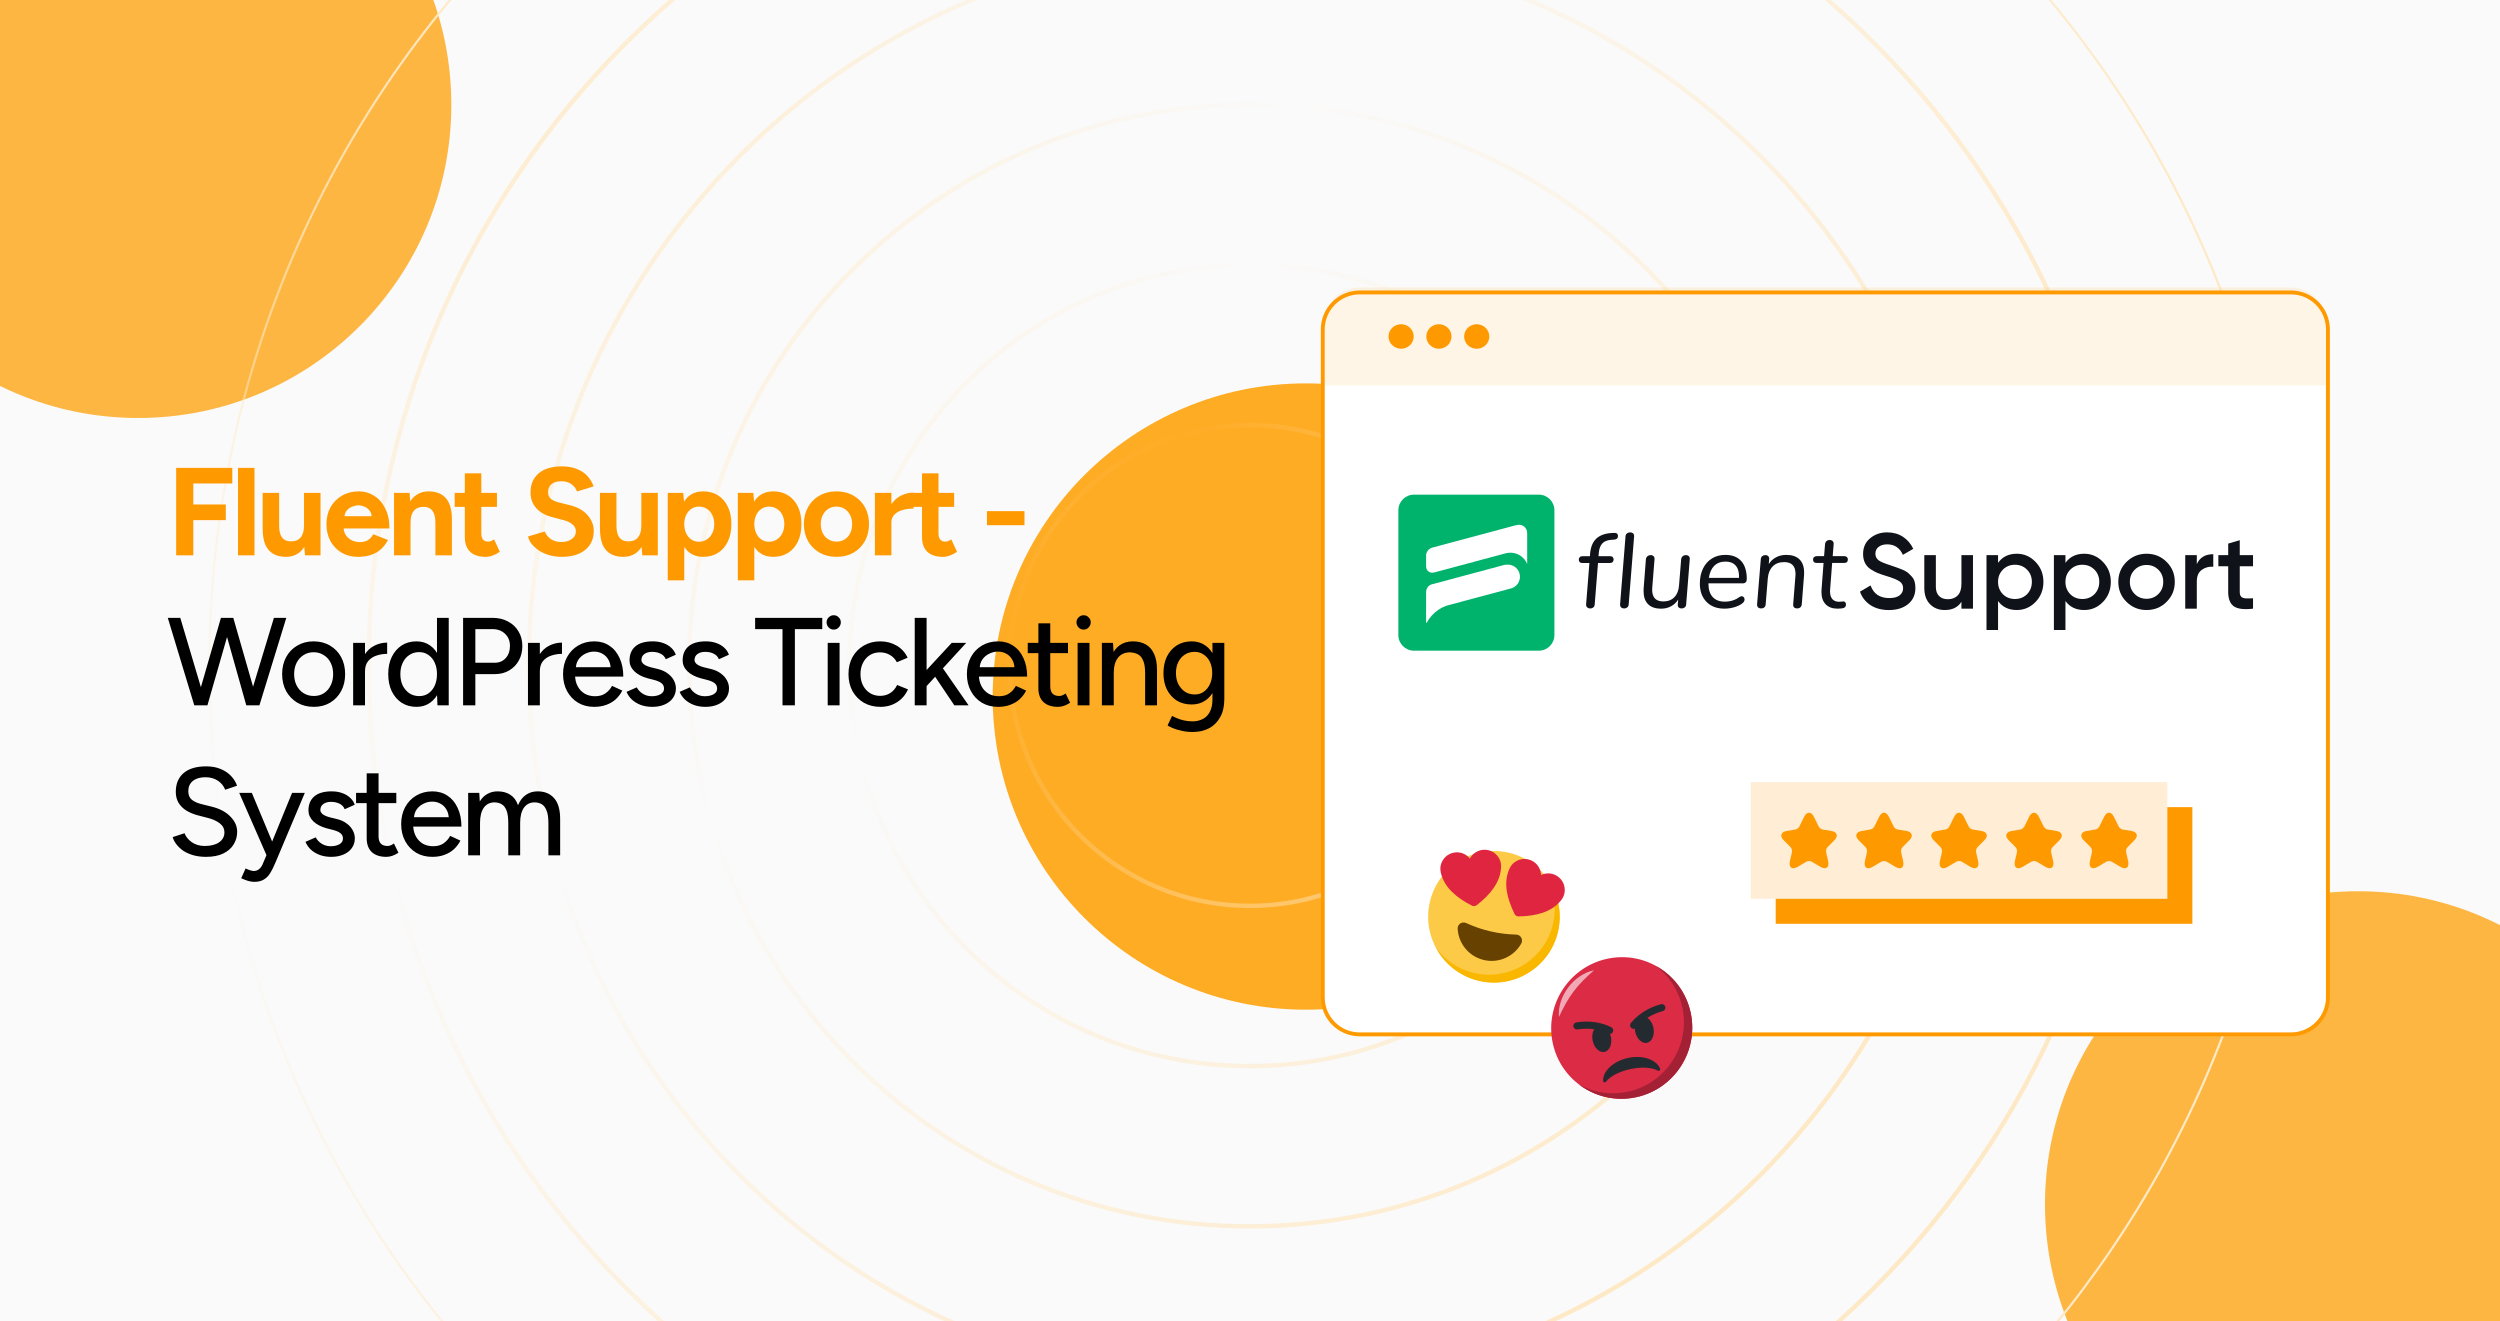
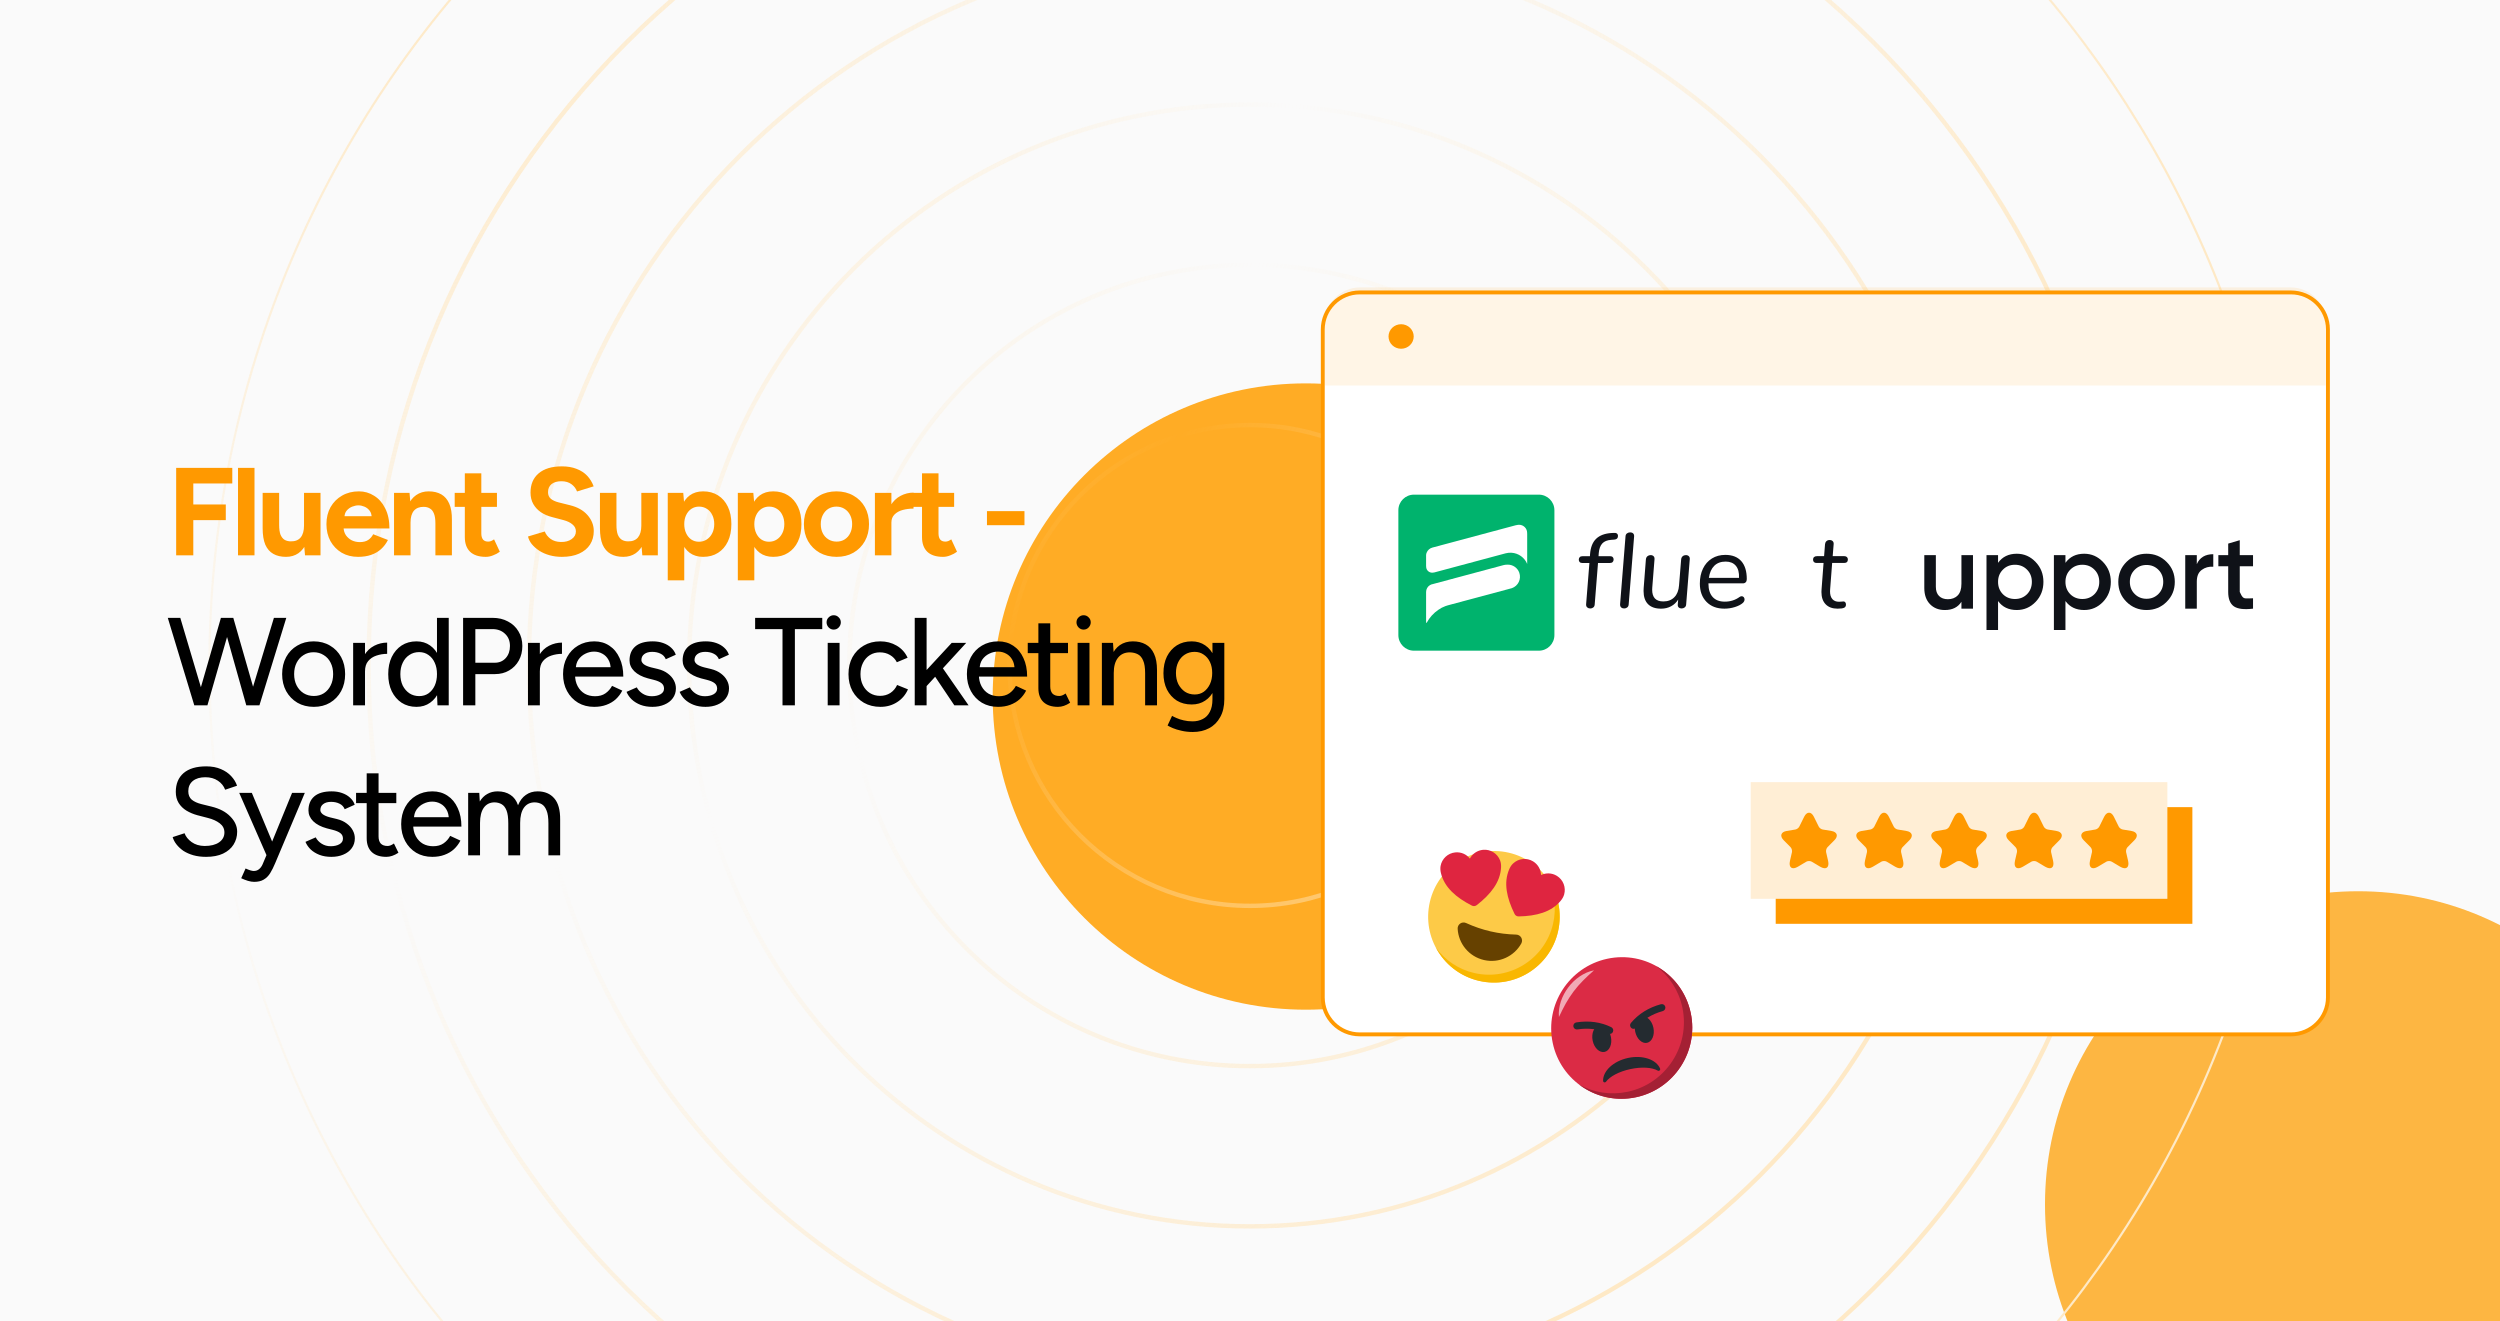
<svg xmlns="http://www.w3.org/2000/svg" width="350" height="185" viewBox="0 0 350 185" fill="none">
  <g clip-path="url(#clip0_2434_190)">
    <rect width="350" height="185" fill="#FAFAFA" />
    <g filter="url(#filter0_f_2434_190)">
-       <circle cx="19.343" cy="14.675" r="43.843" fill="#FDB642" />
-     </g>
+       </g>
    <g filter="url(#filter1_f_2434_190)">
      <circle cx="182.819" cy="97.515" r="43.843" fill="#FFAC25" />
    </g>
    <g filter="url(#filter2_f_2434_190)">
      <circle cx="330.142" cy="168.617" r="43.843" fill="#FDB642" />
    </g>
    <path d="M175 -52.514C255.456 -52.514 320.679 12.709 320.679 93.165C320.679 173.621 255.456 238.845 175 238.845C94.543 238.845 29.321 173.621 29.321 93.165C29.321 12.709 94.544 -52.514 175 -52.514ZM298.243 93.165C298.243 161.23 243.065 216.408 175 216.408C106.935 216.408 51.757 161.23 51.757 93.165C51.757 25.1 106.935 -30.078 175 -30.078C243.065 -30.078 298.243 25.1 298.243 93.165ZM275.807 93.165C275.807 148.839 230.674 193.973 175 193.973C119.326 193.972 74.193 148.839 74.193 93.165C74.193 37.491 119.326 -7.641 175 -7.642C230.674 -7.642 275.807 37.491 275.807 93.165ZM253.372 93.165C253.372 136.448 218.283 171.537 175 171.537C131.717 171.537 96.629 136.448 96.629 93.165C96.629 49.882 131.717 14.794 175 14.794C218.283 14.794 253.372 49.882 253.372 93.165ZM230.935 93.165C230.935 124.057 205.892 149.101 175 149.101C144.108 149.1 119.064 124.057 119.064 93.165C119.064 62.273 144.108 37.23 175 37.23C205.892 37.23 230.935 62.273 230.935 93.165ZM208.5 93.165C208.5 111.666 193.501 126.665 175 126.665C156.499 126.665 141.501 111.666 141.501 93.165C141.501 74.664 156.499 59.666 175 59.666C193.501 59.666 208.499 74.664 208.5 93.165ZM208.808 93.165C208.808 74.493 193.671 59.357 175 59.357C156.328 59.358 141.192 74.493 141.192 93.165C141.192 111.837 156.328 126.973 175 126.974C193.671 126.974 208.808 111.837 208.808 93.165ZM231.244 93.165C231.244 62.102 206.062 36.921 175 36.921C143.937 36.921 118.756 62.102 118.755 93.165C118.755 124.228 143.937 149.409 175 149.409C206.062 149.409 231.244 124.228 231.244 93.165ZM253.68 93.165C253.68 49.711 218.453 14.485 175 14.485C131.546 14.486 96.32 49.712 96.32 93.165C96.32 136.619 131.546 171.846 175 171.846C218.453 171.846 253.68 136.619 253.68 93.165ZM276.116 93.165C276.116 37.32 230.844 -7.95 175 -7.95C119.155 -7.95 73.885 37.321 73.884 93.165C73.884 149.01 119.155 194.281 175 194.281C230.844 194.281 276.116 149.01 276.116 93.165ZM298.551 93.165C298.551 24.929 243.235 -30.387 175 -30.387C106.764 -30.387 51.448 24.93 51.448 93.165C51.448 161.401 106.764 216.717 175 216.717C243.235 216.717 298.551 161.401 298.551 93.165Z" stroke="url(#paint0_radial_2434_190)" stroke-width="0.309" />
    <path d="M24.663 77.75V65.5H32.521V67.688H27.061V70.627H31.611V72.815H27.061V77.75H24.663ZM33.321 77.75V65.5H35.631V77.75H33.321ZM42.703 77.75L42.562 76.14V69H44.873V77.75H42.703ZM36.77 73.48V69H39.08V73.48H36.77ZM39.08 73.48C39.08 74.063 39.144 74.524 39.273 74.862C39.413 75.189 39.605 75.428 39.85 75.58C40.107 75.72 40.392 75.79 40.708 75.79C41.314 75.802 41.775 75.621 42.09 75.248C42.405 74.862 42.562 74.308 42.562 73.585H43.35C43.35 74.518 43.21 75.312 42.93 75.965C42.65 76.607 42.265 77.103 41.775 77.453C41.285 77.791 40.708 77.96 40.042 77.96C39.343 77.96 38.748 77.82 38.258 77.54C37.767 77.26 37.394 76.828 37.138 76.245C36.892 75.65 36.77 74.886 36.77 73.953V73.48H39.08ZM50.129 77.96C49.265 77.96 48.501 77.767 47.836 77.382C47.171 76.986 46.646 76.443 46.261 75.755C45.888 75.067 45.701 74.273 45.701 73.375C45.701 72.477 45.894 71.683 46.279 70.995C46.675 70.307 47.212 69.77 47.889 69.385C48.577 68.988 49.365 68.79 50.251 68.79C51.021 68.79 51.727 68.994 52.369 69.403C53.022 69.799 53.541 70.388 53.926 71.17C54.323 71.94 54.521 72.879 54.521 73.987H47.889L48.099 73.778C48.099 74.209 48.204 74.588 48.414 74.915C48.635 75.23 48.915 75.475 49.254 75.65C49.604 75.813 49.977 75.895 50.374 75.895C50.852 75.895 51.243 75.796 51.546 75.597C51.85 75.388 52.083 75.119 52.246 74.793L54.311 75.597C54.066 76.088 53.745 76.513 53.349 76.875C52.964 77.225 52.503 77.493 51.966 77.68C51.43 77.867 50.817 77.96 50.129 77.96ZM48.221 72.483L48.011 72.272H52.229L52.036 72.483C52.036 72.062 51.937 71.73 51.739 71.485C51.54 71.228 51.295 71.042 51.004 70.925C50.724 70.808 50.45 70.75 50.181 70.75C49.913 70.75 49.627 70.808 49.324 70.925C49.02 71.042 48.758 71.228 48.536 71.485C48.326 71.73 48.221 72.062 48.221 72.483ZM55.164 77.75V69H57.334L57.474 70.61V77.75H55.164ZM60.956 77.75V73.27H63.266V77.75H60.956ZM60.956 73.27C60.956 72.675 60.886 72.214 60.746 71.888C60.618 71.561 60.431 71.328 60.186 71.188C59.941 71.036 59.655 70.96 59.329 70.96C58.734 70.948 58.273 71.129 57.946 71.502C57.631 71.876 57.474 72.43 57.474 73.165H56.704C56.704 72.232 56.838 71.444 57.106 70.802C57.386 70.149 57.771 69.653 58.261 69.315C58.763 68.965 59.346 68.79 60.011 68.79C60.7 68.79 61.289 68.93 61.779 69.21C62.269 69.49 62.642 69.927 62.899 70.522C63.155 71.106 63.278 71.864 63.266 72.797V73.27H60.956ZM68.015 77.96C67.047 77.96 66.312 77.721 65.81 77.243C65.32 76.764 65.075 76.082 65.075 75.195V66.27H67.385V74.688C67.385 75.061 67.467 75.347 67.63 75.545C67.793 75.732 68.032 75.825 68.347 75.825C68.464 75.825 68.593 75.802 68.733 75.755C68.873 75.697 69.018 75.615 69.17 75.51L69.975 77.243C69.695 77.453 69.38 77.622 69.03 77.75C68.692 77.89 68.353 77.96 68.015 77.96ZM63.657 70.96V69H69.573V70.96H63.657ZM78.666 77.96C78.048 77.96 77.47 77.884 76.933 77.733C76.397 77.581 75.918 77.371 75.498 77.103C75.078 76.823 74.728 76.513 74.448 76.175C74.18 75.837 74.005 75.481 73.923 75.108L76.268 74.407C76.42 74.804 76.688 75.148 77.073 75.44C77.458 75.72 77.943 75.866 78.526 75.877C79.144 75.889 79.646 75.755 80.031 75.475C80.428 75.195 80.626 74.833 80.626 74.39C80.626 74.005 80.468 73.684 80.153 73.427C79.85 73.159 79.43 72.955 78.893 72.815L77.301 72.395C76.706 72.243 76.181 72.016 75.726 71.713C75.271 71.397 74.915 71.013 74.658 70.558C74.402 70.103 74.273 69.572 74.273 68.965C74.273 67.81 74.653 66.912 75.411 66.27C76.181 65.617 77.266 65.29 78.666 65.29C79.448 65.29 80.13 65.407 80.713 65.64C81.308 65.862 81.804 66.183 82.201 66.603C82.598 67.022 82.901 67.518 83.111 68.09L80.783 68.808C80.643 68.411 80.387 68.073 80.013 67.793C79.64 67.513 79.168 67.373 78.596 67.373C78.013 67.373 77.552 67.507 77.213 67.775C76.887 68.043 76.723 68.422 76.723 68.912C76.723 69.297 76.852 69.601 77.108 69.823C77.377 70.044 77.738 70.213 78.193 70.33L79.803 70.733C80.853 70.989 81.67 71.45 82.253 72.115C82.837 72.78 83.128 73.521 83.128 74.338C83.128 75.061 82.953 75.697 82.603 76.245C82.253 76.782 81.746 77.202 81.081 77.505C80.416 77.808 79.611 77.96 78.666 77.96ZM89.926 77.75L89.786 76.14V69H92.096V77.75H89.926ZM83.993 73.48V69H86.303V73.48H83.993ZM86.303 73.48C86.303 74.063 86.368 74.524 86.496 74.862C86.636 75.189 86.828 75.428 87.073 75.58C87.33 75.72 87.616 75.79 87.931 75.79C88.537 75.802 88.998 75.621 89.313 75.248C89.628 74.862 89.786 74.308 89.786 73.585H90.573C90.573 74.518 90.433 75.312 90.153 75.965C89.873 76.607 89.488 77.103 88.998 77.453C88.508 77.791 87.931 77.96 87.266 77.96C86.566 77.96 85.971 77.82 85.481 77.54C84.991 77.26 84.618 76.828 84.361 76.245C84.116 75.65 83.993 74.886 83.993 73.953V73.48H86.303ZM93.485 81.25V69H95.655L95.795 70.61V81.25H93.485ZM98.437 77.96C97.702 77.96 97.078 77.773 96.565 77.4C96.063 77.027 95.678 76.496 95.41 75.808C95.141 75.119 95.007 74.308 95.007 73.375C95.007 72.43 95.141 71.619 95.41 70.942C95.678 70.254 96.063 69.723 96.565 69.35C97.078 68.977 97.702 68.79 98.437 68.79C99.242 68.79 99.936 68.977 100.52 69.35C101.115 69.723 101.575 70.254 101.902 70.942C102.229 71.619 102.392 72.43 102.392 73.375C102.392 74.308 102.229 75.119 101.902 75.808C101.575 76.496 101.115 77.027 100.52 77.4C99.936 77.773 99.242 77.96 98.437 77.96ZM97.842 75.843C98.262 75.843 98.63 75.737 98.945 75.528C99.271 75.317 99.528 75.026 99.715 74.653C99.901 74.279 99.995 73.853 99.995 73.375C99.995 72.897 99.901 72.471 99.715 72.097C99.54 71.724 99.289 71.438 98.962 71.24C98.647 71.03 98.28 70.925 97.86 70.925C97.463 70.925 97.107 71.03 96.792 71.24C96.477 71.45 96.232 71.742 96.057 72.115C95.882 72.477 95.795 72.897 95.795 73.375C95.795 73.853 95.882 74.279 96.057 74.653C96.232 75.026 96.471 75.317 96.775 75.528C97.09 75.737 97.445 75.843 97.842 75.843ZM103.295 81.25V69H105.465L105.605 70.61V81.25H103.295ZM108.247 77.96C107.512 77.96 106.888 77.773 106.375 77.4C105.873 77.027 105.488 76.496 105.22 75.808C104.952 75.119 104.817 74.308 104.817 73.375C104.817 72.43 104.952 71.619 105.22 70.942C105.488 70.254 105.873 69.723 106.375 69.35C106.888 68.977 107.512 68.79 108.247 68.79C109.052 68.79 109.747 68.977 110.33 69.35C110.925 69.723 111.386 70.254 111.712 70.942C112.039 71.619 112.202 72.43 112.202 73.375C112.202 74.308 112.039 75.119 111.712 75.808C111.386 76.496 110.925 77.027 110.33 77.4C109.747 77.773 109.052 77.96 108.247 77.96ZM107.652 75.843C108.072 75.843 108.44 75.737 108.755 75.528C109.082 75.317 109.338 75.026 109.525 74.653C109.712 74.279 109.805 73.853 109.805 73.375C109.805 72.897 109.712 72.471 109.525 72.097C109.35 71.724 109.099 71.438 108.772 71.24C108.457 71.03 108.09 70.925 107.67 70.925C107.273 70.925 106.917 71.03 106.602 71.24C106.287 71.45 106.042 71.742 105.867 72.115C105.692 72.477 105.605 72.897 105.605 73.375C105.605 73.853 105.692 74.279 105.867 74.653C106.042 75.026 106.282 75.317 106.585 75.528C106.9 75.737 107.256 75.843 107.652 75.843ZM117.13 77.96C116.243 77.96 115.45 77.767 114.75 77.382C114.062 76.986 113.519 76.443 113.123 75.755C112.738 75.067 112.545 74.273 112.545 73.375C112.545 72.477 112.738 71.683 113.123 70.995C113.508 70.307 114.044 69.77 114.733 69.385C115.421 68.988 116.208 68.79 117.095 68.79C117.993 68.79 118.787 68.988 119.475 69.385C120.163 69.77 120.7 70.307 121.085 70.995C121.47 71.683 121.663 72.477 121.663 73.375C121.663 74.273 121.47 75.067 121.085 75.755C120.7 76.443 120.163 76.986 119.475 77.382C118.798 77.767 118.017 77.96 117.13 77.96ZM117.13 75.825C117.562 75.825 117.941 75.72 118.268 75.51C118.594 75.3 118.845 75.014 119.02 74.653C119.207 74.279 119.3 73.853 119.3 73.375C119.3 72.897 119.207 72.477 119.02 72.115C118.833 71.742 118.571 71.45 118.233 71.24C117.906 71.03 117.527 70.925 117.095 70.925C116.675 70.925 116.296 71.03 115.958 71.24C115.631 71.45 115.374 71.742 115.188 72.115C115.001 72.477 114.908 72.897 114.908 73.375C114.908 73.853 115.001 74.279 115.188 74.653C115.374 75.014 115.637 75.3 115.975 75.51C116.313 75.72 116.698 75.825 117.13 75.825ZM124.114 73.147C124.114 72.203 124.294 71.421 124.656 70.802C125.029 70.184 125.502 69.723 126.074 69.42C126.657 69.117 127.264 68.965 127.894 68.965V71.205C127.357 71.205 126.849 71.269 126.371 71.397C125.904 71.526 125.525 71.736 125.234 72.028C124.942 72.319 124.796 72.692 124.796 73.147H124.114ZM122.486 77.75V69H124.796V77.75H122.486ZM132.022 77.96C131.054 77.96 130.319 77.721 129.817 77.243C129.327 76.764 129.082 76.082 129.082 75.195V66.27H131.392V74.688C131.392 75.061 131.474 75.347 131.637 75.545C131.8 75.732 132.039 75.825 132.354 75.825C132.471 75.825 132.599 75.802 132.739 75.755C132.879 75.697 133.025 75.615 133.177 75.51L133.982 77.243C133.702 77.453 133.387 77.622 133.037 77.75C132.699 77.89 132.36 77.96 132.022 77.96ZM127.664 70.96V69H133.579V70.96H127.664ZM138.175 73.532V71.555H143.425V73.532H138.175Z" fill="#FF9900" />
    <path d="M34.638 98.75L38.348 86.5H40.081L36.318 98.75H34.638ZM27.201 98.75L23.491 86.5H25.241L28.881 98.75H27.201ZM27.393 98.75L30.928 86.5H32.556L29.038 98.75H27.393ZM34.481 98.75L31.033 86.5H32.661L36.178 98.75H34.481ZM43.944 98.96C43.069 98.96 42.3 98.767 41.635 98.382C40.969 97.986 40.444 97.443 40.059 96.755C39.686 96.067 39.499 95.273 39.499 94.375C39.499 93.477 39.686 92.683 40.059 91.995C40.433 91.307 40.952 90.77 41.617 90.385C42.282 89.988 43.046 89.79 43.91 89.79C44.773 89.79 45.537 89.988 46.202 90.385C46.867 90.77 47.386 91.307 47.76 91.995C48.133 92.683 48.319 93.477 48.319 94.375C48.319 95.273 48.133 96.067 47.76 96.755C47.386 97.443 46.867 97.986 46.202 98.382C45.549 98.767 44.796 98.96 43.944 98.96ZM43.944 97.438C44.469 97.438 44.936 97.309 45.344 97.052C45.753 96.784 46.068 96.422 46.289 95.968C46.523 95.513 46.639 94.982 46.639 94.375C46.639 93.768 46.523 93.237 46.289 92.782C46.068 92.328 45.747 91.972 45.327 91.715C44.907 91.447 44.434 91.312 43.91 91.312C43.373 91.312 42.9 91.447 42.492 91.715C42.084 91.972 41.763 92.328 41.529 92.782C41.296 93.237 41.179 93.768 41.179 94.375C41.179 94.982 41.296 95.513 41.529 95.968C41.763 96.422 42.09 96.784 42.51 97.052C42.929 97.309 43.408 97.438 43.944 97.438ZM50.456 94.043C50.456 93.097 50.637 92.328 50.998 91.733C51.36 91.138 51.827 90.694 52.398 90.403C52.97 90.111 53.571 89.965 54.201 89.965V91.54C53.676 91.54 53.174 91.622 52.696 91.785C52.229 91.937 51.844 92.193 51.541 92.555C51.249 92.905 51.103 93.383 51.103 93.99L50.456 94.043ZM49.441 98.75V90H51.103V98.75H49.441ZM61.247 98.75L61.177 97.123V86.5H62.822V98.75H61.247ZM58.307 98.96C57.514 98.96 56.819 98.767 56.224 98.382C55.641 97.998 55.18 97.461 54.842 96.772C54.515 96.084 54.352 95.285 54.352 94.375C54.352 93.453 54.515 92.654 54.842 91.978C55.18 91.289 55.641 90.752 56.224 90.368C56.819 89.983 57.514 89.79 58.307 89.79C59.042 89.79 59.678 89.983 60.215 90.368C60.763 90.752 61.183 91.289 61.474 91.978C61.766 92.654 61.912 93.453 61.912 94.375C61.912 95.285 61.766 96.084 61.474 96.772C61.183 97.461 60.763 97.998 60.215 98.382C59.678 98.767 59.042 98.96 58.307 98.96ZM58.692 97.455C59.182 97.455 59.614 97.327 59.987 97.07C60.36 96.802 60.652 96.44 60.862 95.985C61.072 95.518 61.177 94.982 61.177 94.375C61.177 93.768 61.072 93.237 60.862 92.782C60.652 92.316 60.36 91.954 59.987 91.698C59.614 91.429 59.176 91.295 58.675 91.295C58.161 91.295 57.706 91.429 57.309 91.698C56.913 91.954 56.604 92.316 56.382 92.782C56.16 93.237 56.05 93.768 56.05 94.375C56.05 94.982 56.16 95.518 56.382 95.985C56.615 96.44 56.93 96.802 57.327 97.07C57.724 97.327 58.179 97.455 58.692 97.455ZM64.833 98.75V86.5H68.963C69.779 86.5 70.497 86.669 71.115 87.007C71.745 87.334 72.235 87.795 72.585 88.39C72.947 88.973 73.128 89.656 73.128 90.438C73.128 91.196 72.964 91.873 72.638 92.468C72.311 93.062 71.856 93.529 71.273 93.868C70.701 94.206 70.042 94.375 69.295 94.375H66.548V98.75H64.833ZM66.548 92.782H69.278C69.896 92.782 70.403 92.567 70.8 92.135C71.197 91.692 71.395 91.126 71.395 90.438C71.395 89.726 71.162 89.154 70.695 88.722C70.24 88.291 69.657 88.075 68.945 88.075H66.548V92.782ZM74.931 94.043C74.931 93.097 75.112 92.328 75.473 91.733C75.835 91.138 76.302 90.694 76.873 90.403C77.445 90.111 78.046 89.965 78.676 89.965V91.54C78.151 91.54 77.649 91.622 77.171 91.785C76.704 91.937 76.319 92.193 76.016 92.555C75.724 92.905 75.578 93.383 75.578 93.99L74.931 94.043ZM73.916 98.75V90H75.578V98.75H73.916ZM83.184 98.96C82.332 98.96 81.58 98.767 80.927 98.382C80.273 97.986 79.76 97.443 79.387 96.755C79.013 96.067 78.827 95.273 78.827 94.375C78.827 93.477 79.013 92.683 79.387 91.995C79.76 91.307 80.273 90.77 80.927 90.385C81.592 89.988 82.35 89.79 83.202 89.79C84.007 89.79 84.713 89.994 85.319 90.403C85.926 90.799 86.398 91.371 86.737 92.118C87.087 92.853 87.262 93.722 87.262 94.725H80.192L80.507 94.463C80.507 95.081 80.629 95.618 80.874 96.073C81.119 96.528 81.452 96.877 81.872 97.123C82.292 97.356 82.77 97.472 83.307 97.472C83.89 97.472 84.374 97.338 84.759 97.07C85.156 96.79 85.465 96.44 85.687 96.02L87.122 96.685C86.888 97.14 86.585 97.543 86.212 97.892C85.838 98.231 85.395 98.493 84.882 98.68C84.38 98.867 83.814 98.96 83.184 98.96ZM80.612 93.675L80.279 93.412H85.809L85.494 93.675C85.494 93.162 85.389 92.724 85.179 92.362C84.969 91.989 84.689 91.709 84.339 91.522C83.989 91.324 83.598 91.225 83.167 91.225C82.747 91.225 82.338 91.324 81.942 91.522C81.557 91.709 81.236 91.983 80.979 92.345C80.734 92.707 80.612 93.15 80.612 93.675ZM91.337 98.96C90.718 98.96 90.164 98.867 89.674 98.68C89.196 98.493 88.787 98.243 88.449 97.927C88.122 97.612 87.877 97.257 87.714 96.86L89.149 96.23C89.336 96.592 89.616 96.889 89.989 97.123C90.362 97.356 90.777 97.472 91.232 97.472C91.733 97.472 92.147 97.379 92.474 97.192C92.801 97.006 92.964 96.743 92.964 96.405C92.964 96.078 92.842 95.822 92.597 95.635C92.352 95.448 91.996 95.297 91.529 95.18L90.707 94.97C89.89 94.748 89.254 94.416 88.799 93.972C88.356 93.529 88.134 93.028 88.134 92.468C88.134 91.616 88.408 90.957 88.957 90.49C89.505 90.023 90.316 89.79 91.389 89.79C91.914 89.79 92.392 89.866 92.824 90.017C93.267 90.169 93.641 90.385 93.944 90.665C94.259 90.945 94.481 91.278 94.609 91.662L93.209 92.293C93.069 91.942 92.83 91.686 92.492 91.522C92.153 91.347 91.757 91.26 91.302 91.26C90.835 91.26 90.467 91.365 90.199 91.575C89.931 91.773 89.797 92.053 89.797 92.415C89.797 92.613 89.907 92.806 90.129 92.993C90.362 93.168 90.701 93.313 91.144 93.43L92.089 93.657C92.661 93.797 93.133 94.013 93.507 94.305C93.88 94.585 94.16 94.906 94.347 95.267C94.533 95.618 94.627 95.985 94.627 96.37C94.627 96.895 94.481 97.356 94.189 97.752C93.909 98.138 93.518 98.435 93.017 98.645C92.527 98.855 91.967 98.96 91.337 98.96ZM98.771 98.96C98.153 98.96 97.599 98.867 97.109 98.68C96.63 98.493 96.222 98.243 95.884 97.927C95.557 97.612 95.312 97.257 95.149 96.86L96.584 96.23C96.77 96.592 97.05 96.889 97.424 97.123C97.797 97.356 98.211 97.472 98.666 97.472C99.168 97.472 99.582 97.379 99.909 97.192C100.236 97.006 100.399 96.743 100.399 96.405C100.399 96.078 100.276 95.822 100.031 95.635C99.786 95.448 99.43 95.297 98.964 95.18L98.141 94.97C97.325 94.748 96.689 94.416 96.234 93.972C95.79 93.529 95.569 93.028 95.569 92.468C95.569 91.616 95.843 90.957 96.391 90.49C96.94 90.023 97.751 89.79 98.824 89.79C99.349 89.79 99.827 89.866 100.259 90.017C100.702 90.169 101.076 90.385 101.379 90.665C101.694 90.945 101.916 91.278 102.044 91.662L100.644 92.293C100.504 91.942 100.265 91.686 99.926 91.522C99.588 91.347 99.191 91.26 98.736 91.26C98.27 91.26 97.902 91.365 97.634 91.575C97.365 91.773 97.231 92.053 97.231 92.415C97.231 92.613 97.342 92.806 97.564 92.993C97.797 93.168 98.135 93.313 98.579 93.43L99.524 93.657C100.096 93.797 100.568 94.013 100.941 94.305C101.315 94.585 101.595 94.906 101.781 95.267C101.968 95.618 102.061 95.985 102.061 96.37C102.061 96.895 101.916 97.356 101.624 97.752C101.344 98.138 100.953 98.435 100.451 98.645C99.961 98.855 99.401 98.96 98.771 98.96ZM109.551 98.75V88.075H105.718V86.5H115.116V88.075H111.283V98.75H109.551ZM115.878 98.75V90H117.54V98.75H115.878ZM116.718 88.145C116.449 88.145 116.216 88.046 116.018 87.847C115.819 87.638 115.72 87.398 115.72 87.13C115.72 86.85 115.819 86.617 116.018 86.43C116.216 86.232 116.449 86.132 116.718 86.132C116.998 86.132 117.231 86.232 117.418 86.43C117.616 86.617 117.715 86.85 117.715 87.13C117.715 87.398 117.616 87.638 117.418 87.847C117.231 88.046 116.998 88.145 116.718 88.145ZM123.267 98.96C122.392 98.96 121.616 98.767 120.939 98.382C120.263 97.986 119.732 97.443 119.347 96.755C118.974 96.067 118.787 95.273 118.787 94.375C118.787 93.477 118.974 92.683 119.347 91.995C119.732 91.307 120.257 90.77 120.922 90.385C121.599 89.988 122.369 89.79 123.232 89.79C124.084 89.79 124.848 89.988 125.524 90.385C126.213 90.782 126.726 91.347 127.064 92.082L125.559 92.713C125.338 92.281 125.017 91.942 124.597 91.698C124.189 91.453 123.716 91.33 123.179 91.33C122.654 91.33 122.188 91.458 121.779 91.715C121.371 91.972 121.05 92.333 120.817 92.8C120.584 93.255 120.467 93.78 120.467 94.375C120.467 94.97 120.584 95.495 120.817 95.95C121.05 96.405 121.377 96.767 121.797 97.035C122.217 97.292 122.689 97.42 123.214 97.42C123.751 97.42 124.229 97.286 124.649 97.017C125.069 96.737 125.384 96.364 125.594 95.897L127.117 96.51C126.779 97.28 126.265 97.881 125.577 98.312C124.9 98.744 124.13 98.96 123.267 98.96ZM129.672 96.108L128.639 94.97L133.242 90H135.272L129.672 96.108ZM128.062 98.75V86.5H129.724V98.75H128.062ZM133.609 98.75L130.389 93.955L131.474 92.8L135.604 98.75H133.609ZM139.723 98.96C138.871 98.96 138.119 98.767 137.465 98.382C136.812 97.986 136.299 97.443 135.925 96.755C135.552 96.067 135.365 95.273 135.365 94.375C135.365 93.477 135.552 92.683 135.925 91.995C136.299 91.307 136.812 90.77 137.465 90.385C138.13 89.988 138.889 89.79 139.74 89.79C140.545 89.79 141.251 89.994 141.858 90.403C142.465 90.799 142.937 91.371 143.275 92.118C143.625 92.853 143.8 93.722 143.8 94.725H136.73L137.045 94.463C137.045 95.081 137.168 95.618 137.413 96.073C137.658 96.528 137.99 96.877 138.41 97.123C138.83 97.356 139.309 97.472 139.845 97.472C140.429 97.472 140.913 97.338 141.298 97.07C141.695 96.79 142.004 96.44 142.225 96.02L143.66 96.685C143.427 97.14 143.124 97.543 142.75 97.892C142.377 98.231 141.934 98.493 141.42 98.68C140.919 98.867 140.353 98.96 139.723 98.96ZM137.15 93.675L136.818 93.412H142.348L142.033 93.675C142.033 93.162 141.928 92.724 141.718 92.362C141.508 91.989 141.228 91.709 140.878 91.522C140.528 91.324 140.137 91.225 139.705 91.225C139.285 91.225 138.877 91.324 138.48 91.522C138.095 91.709 137.775 91.983 137.518 92.345C137.273 92.707 137.15 93.15 137.15 93.675ZM148.12 98.96C147.245 98.96 146.569 98.738 146.09 98.295C145.612 97.84 145.373 97.192 145.373 96.353V87.27H147.035V96.108C147.035 96.539 147.14 96.872 147.35 97.105C147.572 97.327 147.887 97.438 148.295 97.438C148.412 97.438 148.54 97.414 148.68 97.368C148.82 97.321 148.989 97.228 149.188 97.088L149.818 98.382C149.514 98.581 149.223 98.727 148.943 98.82C148.674 98.913 148.4 98.96 148.12 98.96ZM143.885 91.435V90H149.52V91.435H143.885ZM150.864 98.75V90H152.527V98.75H150.864ZM151.704 88.145C151.436 88.145 151.202 88.046 151.004 87.847C150.806 87.638 150.707 87.398 150.707 87.13C150.707 86.85 150.806 86.617 151.004 86.43C151.202 86.232 151.436 86.132 151.704 86.132C151.984 86.132 152.217 86.232 152.404 86.43C152.602 86.617 152.702 86.85 152.702 87.13C152.702 87.398 152.602 87.638 152.404 87.847C152.217 88.046 151.984 88.145 151.704 88.145ZM154.263 98.75V90H155.821L155.926 91.61V98.75H154.263ZM160.318 98.75V94.27H161.981V98.75H160.318ZM160.318 94.27C160.318 93.477 160.225 92.876 160.038 92.468C159.863 92.047 159.612 91.756 159.286 91.593C158.971 91.429 158.603 91.342 158.183 91.33C157.472 91.33 156.917 91.581 156.521 92.082C156.124 92.584 155.926 93.29 155.926 94.2H155.208C155.208 93.278 155.342 92.491 155.611 91.838C155.891 91.172 156.282 90.665 156.783 90.315C157.297 89.965 157.903 89.79 158.603 89.79C159.292 89.79 159.887 89.93 160.388 90.21C160.902 90.49 161.292 90.927 161.561 91.522C161.841 92.106 161.981 92.876 161.981 93.832V94.27H160.318ZM166.995 102.478C166.412 102.478 165.881 102.419 165.403 102.303C164.924 102.198 164.522 102.075 164.195 101.935C163.869 101.795 163.624 101.673 163.46 101.568L164.09 100.22C164.242 100.313 164.458 100.418 164.738 100.535C165.018 100.663 165.344 100.768 165.718 100.85C166.091 100.943 166.505 100.99 166.96 100.99C167.497 100.99 167.975 100.879 168.395 100.658C168.815 100.448 169.142 100.115 169.375 99.66C169.62 99.205 169.743 98.622 169.743 97.91V90H171.405V97.875C171.405 98.878 171.213 99.718 170.828 100.395C170.454 101.083 169.935 101.603 169.27 101.953C168.617 102.303 167.859 102.478 166.995 102.478ZM166.838 98.627C166.044 98.627 165.35 98.447 164.755 98.085C164.172 97.712 163.711 97.198 163.373 96.545C163.046 95.88 162.883 95.116 162.883 94.252C162.883 93.354 163.046 92.573 163.373 91.907C163.711 91.243 164.172 90.723 164.755 90.35C165.35 89.977 166.044 89.79 166.838 89.79C167.561 89.79 168.191 89.977 168.728 90.35C169.276 90.723 169.696 91.248 169.988 91.925C170.291 92.59 170.443 93.372 170.443 94.27C170.443 95.133 170.291 95.897 169.988 96.562C169.696 97.216 169.276 97.723 168.728 98.085C168.191 98.447 167.561 98.627 166.838 98.627ZM167.258 97.228C167.748 97.228 168.174 97.099 168.535 96.843C168.897 96.574 169.183 96.218 169.393 95.775C169.603 95.32 169.708 94.801 169.708 94.218C169.708 93.634 169.603 93.121 169.393 92.677C169.183 92.234 168.891 91.89 168.518 91.645C168.156 91.388 167.73 91.26 167.24 91.26C166.727 91.26 166.272 91.388 165.875 91.645C165.49 91.89 165.187 92.234 164.965 92.677C164.744 93.121 164.633 93.634 164.633 94.218C164.633 94.801 164.744 95.32 164.965 95.775C165.199 96.218 165.508 96.574 165.893 96.843C166.289 97.099 166.744 97.228 167.258 97.228ZM28.846 119.96C28.192 119.96 27.598 119.884 27.061 119.732C26.536 119.581 26.075 119.377 25.678 119.12C25.293 118.852 24.973 118.554 24.716 118.227C24.459 117.901 24.278 117.557 24.173 117.195L25.836 116.652C26.011 117.131 26.343 117.545 26.833 117.895C27.323 118.245 27.924 118.426 28.636 118.437C29.499 118.437 30.176 118.268 30.666 117.93C31.168 117.58 31.418 117.119 31.418 116.547C31.418 116.022 31.203 115.597 30.771 115.27C30.339 114.932 29.767 114.675 29.056 114.5L27.638 114.132C27.078 113.981 26.565 113.765 26.098 113.485C25.643 113.205 25.282 112.849 25.013 112.417C24.745 111.986 24.611 111.467 24.611 110.86C24.611 109.74 24.973 108.865 25.696 108.235C26.431 107.605 27.487 107.29 28.863 107.29C29.657 107.29 30.345 107.418 30.928 107.675C31.512 107.92 31.99 108.247 32.363 108.655C32.748 109.063 33.023 109.512 33.186 110.002L31.523 110.562C31.325 110.037 30.987 109.617 30.508 109.302C30.03 108.976 29.441 108.812 28.741 108.812C28.006 108.812 27.422 108.987 26.991 109.337C26.571 109.687 26.361 110.166 26.361 110.772C26.361 111.286 26.524 111.682 26.851 111.962C27.189 112.231 27.638 112.435 28.198 112.575L29.616 112.925C30.759 113.205 31.64 113.672 32.258 114.325C32.888 114.967 33.203 115.672 33.203 116.442C33.203 117.107 33.034 117.708 32.696 118.245C32.369 118.77 31.879 119.19 31.226 119.505C30.584 119.808 29.791 119.96 28.846 119.96ZM35.571 123.46C35.315 123.46 35.029 123.413 34.714 123.32C34.41 123.227 34.095 123.104 33.769 122.953L34.381 121.588C34.638 121.704 34.859 121.792 35.046 121.85C35.245 121.908 35.402 121.938 35.519 121.938C35.81 121.938 36.055 121.856 36.254 121.693C36.464 121.529 36.633 121.302 36.761 121.01L37.776 118.612L40.891 111H42.676L38.529 120.835C38.307 121.372 38.074 121.838 37.829 122.235C37.584 122.632 37.28 122.935 36.919 123.145C36.569 123.355 36.12 123.46 35.571 123.46ZM37.321 119.75L33.489 111H35.256L38.424 118.595L38.931 119.75H37.321ZM46.387 119.96C45.769 119.96 45.214 119.867 44.724 119.68C44.246 119.493 43.838 119.242 43.499 118.927C43.173 118.612 42.928 118.257 42.764 117.86L44.199 117.23C44.386 117.592 44.666 117.889 45.039 118.122C45.413 118.356 45.827 118.472 46.282 118.472C46.784 118.472 47.198 118.379 47.524 118.192C47.851 118.006 48.014 117.743 48.014 117.405C48.014 117.078 47.892 116.822 47.647 116.635C47.402 116.448 47.046 116.297 46.579 116.18L45.757 115.97C44.94 115.748 44.304 115.416 43.849 114.972C43.406 114.529 43.184 114.027 43.184 113.467C43.184 112.616 43.459 111.957 44.007 111.49C44.555 111.023 45.366 110.79 46.439 110.79C46.964 110.79 47.443 110.866 47.874 111.017C48.318 111.169 48.691 111.385 48.994 111.665C49.309 111.945 49.531 112.277 49.659 112.662L48.259 113.292C48.119 112.942 47.88 112.686 47.542 112.522C47.204 112.347 46.807 112.26 46.352 112.26C45.885 112.26 45.518 112.365 45.249 112.575C44.981 112.773 44.847 113.053 44.847 113.415C44.847 113.613 44.958 113.806 45.179 113.992C45.413 114.167 45.751 114.313 46.194 114.43L47.139 114.657C47.711 114.797 48.184 115.013 48.557 115.305C48.93 115.585 49.21 115.906 49.397 116.267C49.584 116.617 49.677 116.985 49.677 117.37C49.677 117.895 49.531 118.356 49.239 118.752C48.959 119.137 48.569 119.435 48.067 119.645C47.577 119.855 47.017 119.96 46.387 119.96ZM54.084 119.96C53.209 119.96 52.532 119.738 52.054 119.295C51.575 118.84 51.336 118.192 51.336 117.352V108.27H52.999V117.107C52.999 117.539 53.104 117.872 53.314 118.105C53.535 118.327 53.85 118.437 54.259 118.437C54.375 118.437 54.504 118.414 54.644 118.367C54.784 118.321 54.953 118.227 55.151 118.087L55.781 119.382C55.478 119.581 55.186 119.727 54.906 119.82C54.638 119.913 54.364 119.96 54.084 119.96ZM49.849 112.435V111H55.484V112.435H49.849ZM60.522 119.96C59.67 119.96 58.917 119.767 58.264 119.382C57.611 118.986 57.097 118.443 56.724 117.755C56.351 117.067 56.164 116.273 56.164 115.375C56.164 114.477 56.351 113.683 56.724 112.995C57.097 112.307 57.611 111.77 58.264 111.385C58.929 110.988 59.688 110.79 60.539 110.79C61.344 110.79 62.05 110.994 62.657 111.402C63.263 111.799 63.736 112.371 64.074 113.117C64.424 113.852 64.599 114.722 64.599 115.725H57.529L57.844 115.462C57.844 116.081 57.967 116.617 58.212 117.072C58.457 117.527 58.789 117.877 59.209 118.122C59.629 118.356 60.108 118.472 60.644 118.472C61.227 118.472 61.712 118.338 62.097 118.07C62.493 117.79 62.803 117.44 63.024 117.02L64.459 117.685C64.226 118.14 63.922 118.542 63.549 118.892C63.176 119.231 62.733 119.493 62.219 119.68C61.718 119.867 61.152 119.96 60.522 119.96ZM57.949 114.675L57.617 114.412H63.147L62.832 114.675C62.832 114.162 62.727 113.724 62.517 113.362C62.307 112.989 62.027 112.709 61.677 112.522C61.327 112.324 60.936 112.225 60.504 112.225C60.084 112.225 59.676 112.324 59.279 112.522C58.894 112.709 58.573 112.983 58.317 113.345C58.072 113.707 57.949 114.15 57.949 114.675ZM65.542 119.75V111H67.099L67.169 112.207C67.449 111.741 67.799 111.391 68.219 111.157C68.639 110.912 69.123 110.79 69.672 110.79C70.372 110.79 70.967 110.953 71.457 111.28C71.947 111.595 72.302 112.079 72.524 112.732C72.781 112.102 73.142 111.624 73.609 111.297C74.076 110.959 74.63 110.79 75.272 110.79C76.263 110.79 77.039 111.117 77.599 111.77C78.159 112.412 78.433 113.403 78.422 114.745V119.75H76.777V115.27C76.777 114.477 76.689 113.876 76.514 113.467C76.351 113.047 76.129 112.756 75.849 112.592C75.569 112.429 75.242 112.342 74.869 112.33C74.216 112.33 73.708 112.581 73.347 113.082C72.997 113.584 72.822 114.29 72.822 115.2V119.75H71.159V115.27C71.159 114.477 71.077 113.876 70.914 113.467C70.751 113.047 70.523 112.756 70.232 112.592C69.952 112.429 69.625 112.342 69.252 112.33C68.598 112.33 68.091 112.581 67.729 113.082C67.379 113.584 67.204 114.29 67.204 115.2V119.75H65.542Z" fill="black" />
    <path d="M190.365 40.94H320.734C323.592 40.94 325.91 43.258 325.91 46.116V139.637C325.91 142.495 323.592 144.812 320.734 144.812H190.365C187.506 144.812 185.189 142.495 185.189 139.637V46.116C185.189 43.258 187.506 40.94 190.365 40.94Z" fill="white" stroke="#FF9900" stroke-width="0.545" />
    <path d="M185.505 45.142C185.505 42.434 187.7 40.238 190.408 40.238H320.691C323.399 40.238 325.594 42.434 325.594 45.142V53.974H185.505V45.142Z" fill="#FF9900" fill-opacity="0.1" />
    <ellipse cx="196.156" cy="47.108" rx="1.764" ry="1.717" fill="#FF9900" />
-     <ellipse cx="201.448" cy="47.108" rx="1.764" ry="1.717" fill="#FF9900" />
-     <ellipse cx="206.74" cy="47.108" rx="1.764" ry="1.717" fill="#FF9900" />
    <rect width="58.333" height="16.333" transform="translate(248.599 113)" fill="#FF9900" />
    <rect width="58.333" height="16.333" transform="translate(245.099 109.5)" fill="#FFEED5" />
    <path d="M253.938 114.339L254.622 115.719C254.715 115.911 254.964 116.095 255.174 116.131L256.415 116.338C257.208 116.472 257.395 117.052 256.823 117.624L255.859 118.597C255.695 118.761 255.606 119.079 255.656 119.306L255.932 120.51C256.15 121.463 255.649 121.831 254.813 121.333L253.65 120.639C253.44 120.514 253.094 120.514 252.88 120.639L251.717 121.333C250.885 121.831 250.38 121.459 250.598 120.51L250.874 119.306C250.924 119.079 250.835 118.761 250.671 118.597L249.707 117.624C249.139 117.052 249.322 116.472 250.115 116.338L251.356 116.131C251.562 116.095 251.811 115.911 251.904 115.719L252.588 114.339C252.962 113.59 253.568 113.59 253.938 114.339Z" fill="#FF9900" />
    <path d="M264.438 114.339L265.122 115.719C265.215 115.911 265.464 116.095 265.674 116.131L266.915 116.338C267.708 116.472 267.895 117.052 267.323 117.624L266.359 118.597C266.195 118.761 266.106 119.079 266.156 119.306L266.432 120.51C266.65 121.463 266.149 121.831 265.313 121.333L264.15 120.639C263.94 120.514 263.594 120.514 263.38 120.639L262.217 121.333C261.385 121.831 260.88 121.459 261.098 120.51L261.374 119.306C261.424 119.079 261.335 118.761 261.171 118.597L260.207 117.624C259.639 117.052 259.822 116.472 260.615 116.338L261.856 116.131C262.062 116.095 262.311 115.911 262.404 115.719L263.088 114.339C263.462 113.59 264.068 113.59 264.438 114.339Z" fill="#FF9900" />
    <path d="M274.938 114.339L275.622 115.719C275.715 115.911 275.964 116.095 276.174 116.131L277.415 116.338C278.208 116.472 278.395 117.052 277.823 117.624L276.859 118.597C276.695 118.761 276.606 119.079 276.656 119.306L276.932 120.51C277.15 121.463 276.649 121.831 275.813 121.333L274.65 120.639C274.44 120.514 274.094 120.514 273.88 120.639L272.717 121.333C271.885 121.831 271.38 121.459 271.598 120.51L271.874 119.306C271.924 119.079 271.835 118.761 271.671 118.597L270.707 117.624C270.139 117.052 270.322 116.472 271.115 116.338L272.356 116.131C272.562 116.095 272.811 115.911 272.904 115.719L273.588 114.339C273.962 113.59 274.568 113.59 274.938 114.339Z" fill="#FF9900" />
    <path d="M285.438 114.339L286.122 115.719C286.215 115.911 286.464 116.095 286.674 116.131L287.915 116.338C288.708 116.472 288.895 117.052 288.323 117.624L287.359 118.597C287.195 118.761 287.106 119.079 287.156 119.306L287.432 120.51C287.65 121.463 287.149 121.831 286.313 121.333L285.15 120.639C284.94 120.514 284.594 120.514 284.38 120.639L283.217 121.333C282.385 121.831 281.88 121.459 282.098 120.51L282.374 119.306C282.424 119.079 282.335 118.761 282.171 118.597L281.207 117.624C280.639 117.052 280.822 116.472 281.615 116.338L282.856 116.131C283.062 116.095 283.311 115.911 283.404 115.719L284.088 114.339C284.462 113.59 285.068 113.59 285.438 114.339Z" fill="#FF9900" />
    <path d="M295.938 114.339L296.622 115.719C296.715 115.911 296.964 116.095 297.174 116.131L298.415 116.338C299.208 116.472 299.395 117.052 298.823 117.624L297.859 118.597C297.695 118.761 297.606 119.079 297.656 119.306L297.932 120.51C298.15 121.463 297.649 121.831 296.813 121.333L295.65 120.639C295.44 120.514 295.094 120.514 294.88 120.639L293.717 121.333C292.885 121.831 292.38 121.459 292.598 120.51L292.874 119.306C292.924 119.079 292.835 118.761 292.671 118.597L291.707 117.624C291.139 117.052 291.322 116.472 292.115 116.338L293.356 116.131C293.562 116.095 293.811 115.911 293.904 115.719L294.588 114.339C294.962 113.59 295.568 113.59 295.938 114.339Z" fill="#FF9900" />
    <path d="M218.121 130.419C216.977 135.375 212.034 138.463 207.078 137.319C202.122 136.175 199.034 131.232 200.178 126.276C201.322 121.32 206.265 118.232 211.221 119.376C216.177 120.52 219.265 125.463 218.121 130.419Z" fill="#FDCA47" />
    <path d="M202.321 123.596C202.55 122.951 202.935 122.375 203.398 121.87C203.873 121.368 204.43 120.944 205.037 120.619C205.644 120.293 206.308 120.068 206.991 119.959C207.668 119.85 208.366 119.851 209.023 120.03C208.373 120.225 207.76 120.403 207.162 120.631C206.572 120.853 206.001 121.107 205.455 121.4C204.902 121.692 204.375 122.015 203.857 122.388C203.34 122.754 202.847 123.159 202.321 123.596Z" fill="#FFE8BB" />
    <path d="M218.121 130.424C216.977 135.38 212.034 138.469 207.078 137.325C204.37 136.699 202.222 134.94 201.013 132.659C202.275 134.394 204.141 135.702 206.389 136.221C211.345 137.365 216.287 134.277 217.431 129.321C217.95 127.073 217.597 124.83 216.596 122.943C218.111 125.022 218.745 127.722 218.121 130.424Z" fill="#F9B700" />
    <path d="M205.256 129.225C204.68 128.959 204.032 129.401 204.072 130.036C204.188 132.097 205.643 133.916 207.752 134.403C209.86 134.89 211.972 133.894 212.98 132.092C213.288 131.538 212.9 130.857 212.264 130.843C209.818 130.784 207.482 130.244 205.256 129.225Z" fill="#664100" />
    <path d="M218.98 125.233C219.259 124.254 218.87 123.173 217.955 122.616C217.262 122.19 216.427 122.177 215.746 122.505C215.721 121.748 215.331 121.019 214.632 120.592C213.723 120.036 212.578 120.184 211.838 120.885C211.593 121.108 211.421 121.394 211.291 121.696C210.466 123.6 210.946 125.726 212.036 127.946C212.138 128.169 212.366 128.302 212.613 128.299C215.085 128.251 217.187 127.699 218.508 126.095C218.72 125.839 218.887 125.551 218.98 125.233Z" fill="#DF2540" />
    <path d="M201.681 121.238C201.859 120.235 202.689 119.436 203.75 119.335C204.565 119.257 205.315 119.61 205.783 120.203C206.138 119.534 206.814 119.052 207.624 118.973C208.684 118.872 209.648 119.506 210.013 120.462C210.129 120.768 210.164 121.102 210.148 121.431C210.049 123.503 208.692 125.204 206.739 126.722C206.544 126.876 206.28 126.895 206.066 126.786C203.859 125.658 202.211 124.24 201.727 122.22C201.649 121.896 201.626 121.564 201.681 121.238Z" fill="#DF2540" />
    <g clip-path="url(#clip1_2434_190)">
      <path d="M215.432 69.25H197.955C196.749 69.25 195.771 70.228 195.771 71.435V88.912C195.771 90.118 196.749 91.096 197.955 91.096H215.432C216.639 91.096 217.617 90.118 217.617 88.912V71.435C217.617 70.228 216.639 69.25 215.432 69.25Z" fill="#00B36D" />
      <path fill-rule="evenodd" clip-rule="evenodd" d="M213.806 74.77V78.95C213.435 78.052 212.584 77.444 211.615 77.385C211.34 77.364 211.062 77.391 210.794 77.463L200.84 80.132C200.776 80.151 200.71 80.162 200.644 80.165C200.598 80.172 200.553 80.176 200.507 80.176C200.044 80.178 199.667 79.806 199.662 79.343C199.656 79.303 199.653 79.264 199.653 79.223V77.809V77.715C199.655 77.689 199.657 77.664 199.662 77.639V77.617C199.662 77.61 199.672 77.569 199.678 77.544C199.68 77.534 199.682 77.524 199.684 77.514C199.684 77.496 199.694 77.476 199.7 77.457C199.706 77.438 199.713 77.418 199.721 77.398C199.725 77.39 199.729 77.381 199.731 77.373C199.869 77.023 200.166 76.758 200.531 76.661L212.197 73.537C212.275 73.515 212.356 73.5 212.437 73.492C212.496 73.48 212.558 73.473 212.618 73.469H212.671C213.294 73.469 213.799 73.974 213.799 74.597C213.799 74.599 213.799 74.601 213.799 74.603V74.624C213.803 74.67 213.806 74.718 213.806 74.77Z" fill="white" />
      <path fill-rule="evenodd" clip-rule="evenodd" d="M211.113 79.056H210.952C210.797 79.056 210.643 79.076 210.494 79.116L208.948 79.531L200.592 81.772C200.464 81.792 200.34 81.836 200.228 81.901H200.215C199.867 82.104 199.654 82.475 199.653 82.877V87.153C199.652 87.179 199.672 87.202 199.697 87.203C199.716 87.203 199.734 87.193 199.743 87.175C200.136 86.448 200.699 85.827 201.385 85.364C201.687 85.151 202.015 84.979 202.363 84.854C202.471 84.814 202.58 84.781 202.691 84.749L203.279 84.59L211.262 82.451L211.427 82.406C211.508 82.392 211.587 82.371 211.664 82.343C212.547 82.033 213.011 81.067 212.701 80.184C212.463 79.506 211.824 79.053 211.107 79.051L211.114 79.054L211.113 79.056Z" fill="white" />
      <path d="M225.907 74.608C226.105 74.588 226.256 74.615 226.36 74.69C226.464 74.764 226.516 74.881 226.516 75.039C226.516 75.347 226.348 75.516 226.011 75.545L225.58 75.575C225.015 75.615 224.593 75.786 224.316 76.088C224.038 76.391 223.875 76.845 223.825 77.45L223.796 77.866H225.416C225.575 77.866 225.696 77.908 225.78 77.993C225.865 78.077 225.907 78.189 225.907 78.328C225.907 78.476 225.862 78.595 225.773 78.685C225.684 78.774 225.555 78.819 225.386 78.819H223.721L223.26 84.606C223.251 84.795 223.186 84.939 223.067 85.038C222.948 85.137 222.805 85.187 222.636 85.187C222.468 85.187 222.326 85.137 222.212 85.038C222.098 84.939 222.046 84.795 222.056 84.606L222.517 78.819H221.521C221.362 78.819 221.241 78.776 221.157 78.692C221.073 78.608 221.03 78.496 221.03 78.357C221.03 78.209 221.075 78.09 221.164 78C221.253 77.911 221.387 77.866 221.566 77.866H222.591L222.606 77.599C222.676 76.636 222.958 75.915 223.454 75.434C223.949 74.953 224.668 74.682 225.609 74.623L225.907 74.608Z" fill="#0F1218" />
      <path d="M227.378 85.184C227.21 85.184 227.071 85.135 226.962 85.036C226.853 84.936 226.804 84.788 226.813 84.589L227.572 75.097C227.582 74.908 227.651 74.767 227.78 74.673C227.909 74.578 228.057 74.531 228.226 74.531C228.394 74.531 228.531 74.578 228.635 74.673C228.739 74.767 228.786 74.908 228.776 75.097L228.018 84.589C228.008 84.788 227.941 84.936 227.817 85.036C227.693 85.135 227.547 85.184 227.378 85.184Z" fill="#0F1218" />
      <path d="M236.016 77.715C236.195 77.715 236.336 77.767 236.44 77.871C236.544 77.975 236.586 78.121 236.566 78.31L236.061 84.633C236.051 84.802 235.984 84.936 235.86 85.035C235.736 85.134 235.59 85.184 235.422 85.184C235.253 85.184 235.119 85.137 235.02 85.043C234.921 84.948 234.876 84.817 234.886 84.648L234.946 83.934C234.698 84.341 234.366 84.656 233.95 84.879C233.534 85.102 233.068 85.214 232.552 85.214C231.749 85.214 231.14 85.003 230.724 84.581C230.307 84.16 230.099 83.542 230.099 82.729C230.099 82.55 230.104 82.416 230.114 82.327L230.426 78.31C230.446 78.121 230.518 77.975 230.642 77.871C230.766 77.767 230.912 77.715 231.08 77.715C231.259 77.715 231.4 77.767 231.504 77.871C231.608 77.975 231.65 78.121 231.631 78.31L231.318 82.253C231.308 82.322 231.304 82.426 231.304 82.565C231.304 83.656 231.824 84.202 232.864 84.202C233.509 84.202 234.024 84.004 234.41 83.607C234.797 83.21 235.015 82.66 235.065 81.955L235.362 78.31C235.382 78.121 235.454 77.975 235.578 77.871C235.701 77.767 235.848 77.715 236.016 77.715Z" fill="#0F1218" />
      <path d="M239.183 81.671V81.731C239.183 82.524 239.378 83.139 239.77 83.576C240.162 84.012 240.729 84.23 241.472 84.23C242.255 84.23 242.944 84.012 243.539 83.576C243.638 83.506 243.737 83.471 243.836 83.471C243.955 83.471 244.052 83.516 244.126 83.605C244.2 83.695 244.238 83.799 244.238 83.918C244.238 84.096 244.158 84.26 244 84.409C243.732 84.647 243.358 84.84 242.877 84.989C242.396 85.138 241.908 85.212 241.413 85.212C240.362 85.212 239.527 84.895 238.908 84.26C238.288 83.625 237.978 82.772 237.978 81.701C237.978 80.907 238.125 80.208 238.417 79.603C238.709 78.998 239.126 78.527 239.666 78.189C240.206 77.852 240.833 77.684 241.546 77.684C242.518 77.684 243.261 77.974 243.776 78.554C244.292 79.134 244.55 79.975 244.55 81.076C244.55 81.264 244.5 81.411 244.401 81.515C244.302 81.619 244.168 81.671 244 81.671H239.183ZM241.591 78.621C240.927 78.621 240.397 78.817 240 79.209C239.604 79.6 239.351 80.163 239.242 80.897H243.464C243.494 80.153 243.343 79.588 243.011 79.201C242.679 78.814 242.206 78.621 241.591 78.621Z" fill="#0F1218" />
-       <path d="M250.08 77.684C250.893 77.684 251.512 77.897 251.938 78.323C252.365 78.75 252.578 79.37 252.578 80.183C252.578 80.362 252.572 80.496 252.563 80.585L252.251 84.587C252.231 84.786 252.161 84.934 252.042 85.034C251.924 85.133 251.78 85.183 251.611 85.183C251.423 85.183 251.277 85.133 251.173 85.034C251.068 84.934 251.027 84.786 251.046 84.587L251.359 80.659C251.369 80.59 251.373 80.486 251.373 80.347C251.373 79.246 250.843 78.695 249.783 78.695C249.108 78.695 248.574 78.896 248.177 79.298C247.781 79.7 247.553 80.253 247.493 80.957L247.196 84.587C247.186 84.786 247.122 84.934 247.002 85.034C246.884 85.133 246.735 85.183 246.557 85.183C246.378 85.183 246.237 85.133 246.133 85.034C246.029 84.934 245.982 84.786 245.992 84.587L246.512 78.279C246.522 78.1 246.589 77.961 246.713 77.862C246.836 77.763 246.983 77.713 247.151 77.713C247.32 77.713 247.453 77.763 247.553 77.862C247.652 77.961 247.696 78.095 247.686 78.264L247.627 78.978C247.875 78.571 248.212 78.254 248.638 78.026C249.064 77.798 249.545 77.684 250.08 77.684Z" fill="#0F1218" />
      <path d="M256.22 82.49C256.21 82.56 256.205 82.659 256.205 82.788C256.205 83.264 256.314 83.626 256.532 83.874C256.75 84.122 257.057 84.246 257.454 84.246C257.583 84.246 257.707 84.239 257.826 84.224C257.944 84.209 258.034 84.201 258.093 84.201C258.192 84.201 258.274 84.241 258.339 84.321C258.403 84.4 258.435 84.509 258.435 84.648C258.435 84.856 258.348 85.002 258.175 85.087C258.002 85.171 257.697 85.213 257.261 85.213C256.547 85.213 255.992 85.01 255.595 84.603C255.199 84.197 255.001 83.621 255.001 82.877C255.001 82.738 255.006 82.629 255.016 82.55L255.298 78.815H254.317C254.158 78.815 254.037 78.773 253.953 78.689C253.869 78.605 253.826 78.493 253.826 78.354C253.826 78.195 253.873 78.074 253.968 77.99C254.062 77.905 254.193 77.863 254.362 77.863H255.373L255.506 76.167C255.526 75.998 255.593 75.862 255.707 75.758C255.821 75.654 255.967 75.602 256.145 75.602C256.334 75.602 256.48 75.656 256.584 75.765C256.688 75.874 256.73 76.018 256.711 76.197L256.577 77.863H258.212C258.361 77.863 258.48 77.905 258.569 77.99C258.658 78.074 258.703 78.186 258.703 78.324C258.703 78.483 258.658 78.605 258.569 78.689C258.48 78.773 258.351 78.815 258.182 78.815H256.502L256.22 82.49Z" fill="#0F1218" />
-       <path d="M315.424 79.28H313.566V82.875C313.566 83.185 313.636 83.41 313.776 83.549C313.916 83.679 314.121 83.754 314.39 83.774C314.67 83.784 315.014 83.779 315.424 83.759V85.212C314.186 85.362 313.297 85.257 312.757 84.898C312.218 84.528 311.948 83.854 311.948 82.875V79.28H310.57V77.722H311.948V76.104L313.566 75.625V77.722H315.424V79.28Z" fill="#0F1218" />
+       <path d="M315.424 79.28H313.566V82.875C313.916 83.679 314.121 83.754 314.39 83.774C314.67 83.784 315.014 83.779 315.424 83.759V85.212C314.186 85.362 313.297 85.257 312.757 84.898C312.218 84.528 311.948 83.854 311.948 82.875V79.28H310.57V77.722H311.948V76.104L313.566 75.625V77.722H315.424V79.28Z" fill="#0F1218" />
      <path d="M307.552 78.979C307.961 78.05 308.73 77.586 309.859 77.586V79.339C309.24 79.299 308.7 79.448 308.241 79.788C307.781 80.118 307.552 80.667 307.552 81.436V85.211H305.934V77.721H307.552V78.979Z" fill="#0F1218" />
      <path d="M300.516 85.403C299.418 85.403 298.484 85.023 297.715 84.265C296.946 83.505 296.562 82.572 296.562 81.463C296.562 80.355 296.946 79.421 297.715 78.662C298.484 77.903 299.418 77.523 300.516 77.523C301.625 77.523 302.559 77.903 303.318 78.662C304.087 79.421 304.471 80.355 304.471 81.463C304.471 82.572 304.087 83.505 303.318 84.265C302.559 85.023 301.625 85.403 300.516 85.403ZM298.854 83.156C299.303 83.605 299.858 83.83 300.516 83.83C301.176 83.83 301.73 83.605 302.179 83.156C302.629 82.707 302.854 82.142 302.854 81.463C302.854 80.784 302.629 80.22 302.179 79.77C301.73 79.321 301.176 79.096 300.516 79.096C299.858 79.096 299.303 79.321 298.854 79.77C298.404 80.22 298.18 80.784 298.18 81.463C298.18 82.142 298.404 82.707 298.854 83.156Z" fill="#0F1218" />
      <path d="M291.785 77.523C292.813 77.523 293.692 77.908 294.421 78.677C295.15 79.436 295.515 80.365 295.515 81.463C295.515 82.572 295.15 83.505 294.421 84.265C293.692 85.023 292.813 85.403 291.785 85.403C290.646 85.403 289.772 84.984 289.163 84.145V88.204H287.545V77.718H289.163V78.797C289.772 77.948 290.646 77.523 291.785 77.523ZM289.837 83.186C290.287 83.635 290.851 83.86 291.53 83.86C292.209 83.86 292.773 83.635 293.223 83.186C293.672 82.727 293.897 82.152 293.897 81.463C293.897 80.774 293.672 80.205 293.223 79.755C292.773 79.296 292.209 79.066 291.53 79.066C290.851 79.066 290.287 79.296 289.837 79.755C289.388 80.205 289.163 80.774 289.163 81.463C289.163 82.152 289.388 82.727 289.837 83.186Z" fill="#0F1218" />
      <path d="M282.348 77.523C283.377 77.523 284.256 77.908 284.985 78.677C285.714 79.436 286.079 80.365 286.079 81.463C286.079 82.572 285.714 83.505 284.985 84.265C284.256 85.023 283.377 85.403 282.348 85.403C281.21 85.403 280.336 84.984 279.727 84.145V88.204H278.109V77.718H279.727V78.797C280.336 77.948 281.21 77.523 282.348 77.523ZM280.401 83.186C280.851 83.635 281.415 83.86 282.094 83.86C282.773 83.86 283.337 83.635 283.787 83.186C284.236 82.727 284.461 82.152 284.461 81.463C284.461 80.774 284.236 80.205 283.787 79.755C283.337 79.296 282.773 79.066 282.094 79.066C281.415 79.066 280.851 79.296 280.401 79.755C279.952 80.205 279.727 80.774 279.727 81.463C279.727 82.152 279.952 82.727 280.401 83.186Z" fill="#0F1218" />
      <path d="M274.6 77.719H276.218V85.209H274.6V84.25C274.11 85.019 273.336 85.404 272.278 85.404C271.419 85.404 270.725 85.129 270.196 84.58C269.666 84.03 269.402 83.276 269.402 82.318V77.719H271.019V82.153C271.019 82.712 271.169 83.142 271.469 83.441C271.769 83.741 272.178 83.891 272.697 83.891C273.266 83.891 273.726 83.716 274.075 83.366C274.425 83.007 274.6 82.463 274.6 81.734V77.719Z" fill="#0F1218" />
-       <path d="M264.442 85.407C263.434 85.407 262.575 85.177 261.866 84.718C261.167 84.258 260.677 83.629 260.397 82.83L261.881 81.961C262.3 83.14 263.169 83.729 264.487 83.729C265.136 83.729 265.621 83.604 265.94 83.355C266.27 83.095 266.435 82.76 266.435 82.351C266.435 81.921 266.26 81.597 265.91 81.377C265.561 81.147 264.941 80.898 264.053 80.628C263.554 80.478 263.149 80.339 262.839 80.209C262.53 80.079 262.2 79.899 261.851 79.669C261.511 79.43 261.256 79.135 261.087 78.786C260.917 78.436 260.832 78.027 260.832 77.557C260.832 76.629 261.162 75.894 261.821 75.355C262.48 74.806 263.274 74.531 264.202 74.531C265.041 74.531 265.775 74.736 266.405 75.145C267.034 75.555 267.518 76.119 267.858 76.838L266.405 77.677C265.965 76.698 265.231 76.209 264.202 76.209C263.703 76.209 263.304 76.329 263.004 76.569C262.705 76.798 262.555 77.113 262.555 77.512C262.555 77.902 262.705 78.211 263.004 78.441C263.314 78.661 263.868 78.895 264.667 79.145C265.066 79.275 265.356 79.375 265.536 79.445C265.726 79.505 265.985 79.605 266.315 79.744C266.654 79.884 266.909 80.024 267.079 80.164C267.249 80.304 267.428 80.478 267.618 80.688C267.818 80.898 267.958 81.138 268.037 81.407C268.117 81.677 268.157 81.981 268.157 82.321C268.157 83.27 267.813 84.024 267.124 84.583C266.445 85.132 265.551 85.407 264.442 85.407Z" fill="#0F1218" />
    </g>
    <path d="M236.706 141.832C237.826 147.178 234.411 152.454 229.072 153.605C223.733 154.757 218.498 151.346 217.379 146.001C216.258 140.649 219.674 135.38 225.013 134.228C230.352 133.077 235.585 136.48 236.706 141.832Z" fill="#DB2B45" />
    <path d="M218.251 142.379C218.177 141.654 218.298 140.908 218.52 140.205C218.751 139.507 219.102 138.84 219.552 138.244C219.995 137.642 220.539 137.119 221.15 136.709C221.766 136.292 222.438 135.975 223.165 135.847C222.614 136.337 222.097 136.79 221.625 137.284C221.143 137.765 220.709 138.272 220.303 138.808C219.903 139.343 219.538 139.907 219.201 140.5C218.864 141.099 218.568 141.719 218.251 142.379Z" fill="#F1AAB5" />
    <path d="M236.706 141.837C237.826 147.182 234.41 152.458 229.072 153.61C226.154 154.239 223.272 153.507 221.067 151.837C223.07 152.952 225.474 153.367 227.902 152.843C233.234 151.693 236.657 146.422 235.538 141.077C235.029 138.65 233.674 136.626 231.85 135.245C234.254 136.579 236.095 138.919 236.706 141.837Z" fill="#A42034" />
    <path d="M232.252 149.911C232.19 149.924 232.139 149.914 232.091 149.888C231.314 149.435 229.851 149.329 228.256 149.672C226.66 150.014 225.367 150.712 224.84 151.445C224.806 151.488 224.756 151.52 224.702 151.532C224.566 151.561 224.432 151.461 224.432 151.326C224.396 149.945 225.87 148.552 227.927 148.111C229.978 147.67 231.892 148.335 232.416 149.612C232.463 149.737 232.387 149.881 232.252 149.911Z" fill="#242B30" />
    <path d="M231.476 143.878C231.69 144.895 231.292 145.844 230.584 145.996C229.884 146.147 229.139 145.444 228.926 144.427C228.711 143.404 229.109 142.455 229.81 142.304C230.517 142.152 231.262 142.855 231.476 143.878Z" fill="#242B30" />
    <path d="M222.974 145.701C223.187 146.718 223.932 147.42 224.639 147.268C225.34 147.117 225.738 146.169 225.525 145.152C225.31 144.128 224.565 143.425 223.865 143.576C223.157 143.729 222.759 144.677 222.974 145.701Z" fill="#242B30" />
    <path d="M228.812 144.024C228.663 144.056 228.507 144.026 228.387 143.924C228.179 143.748 228.149 143.434 228.324 143.218C229.386 141.95 230.797 141.063 232.53 140.59C232.792 140.519 233.066 140.674 233.135 140.936C233.212 141.204 233.05 141.481 232.788 141.552C231.258 141.974 230.014 142.747 229.09 143.857C229.016 143.945 228.914 144.002 228.812 144.024Z" fill="#242B30" />
    <path d="M225.464 144.74C225.606 144.71 225.736 144.618 225.805 144.475C225.931 144.227 225.826 143.929 225.58 143.804C224.101 143.084 222.455 142.855 220.689 143.135C220.415 143.18 220.227 143.434 220.269 143.703C220.312 143.978 220.565 144.166 220.839 144.121C222.4 143.877 223.853 144.069 225.143 144.703C225.246 144.752 225.362 144.762 225.464 144.74Z" fill="#242B30" />
  </g>
  <defs>
    <filter id="filter0_f_2434_190" x="-219.358" y="-224.026" width="477.402" height="477.404" filterUnits="userSpaceOnUse" color-interpolation-filters="sRGB">
      <feFlood flood-opacity="0" result="BackgroundImageFix" />
      <feBlend mode="normal" in="SourceGraphic" in2="BackgroundImageFix" result="shape" />
      <feGaussianBlur stdDeviation="97.429" result="effect1_foregroundBlur_2434_190" />
    </filter>
    <filter id="filter1_f_2434_190" x="-7.168" y="-92.472" width="379.973" height="379.975" filterUnits="userSpaceOnUse" color-interpolation-filters="sRGB">
      <feFlood flood-opacity="0" result="BackgroundImageFix" />
      <feBlend mode="normal" in="SourceGraphic" in2="BackgroundImageFix" result="shape" />
      <feGaussianBlur stdDeviation="73.072" result="effect1_foregroundBlur_2434_190" />
    </filter>
    <filter id="filter2_f_2434_190" x="91.441" y="-70.085" width="477.402" height="477.404" filterUnits="userSpaceOnUse" color-interpolation-filters="sRGB">
      <feFlood flood-opacity="0" result="BackgroundImageFix" />
      <feBlend mode="normal" in="SourceGraphic" in2="BackgroundImageFix" result="shape" />
      <feGaussianBlur stdDeviation="97.429" result="effect1_foregroundBlur_2434_190" />
    </filter>
    <radialGradient id="paint0_radial_2434_190" cx="0" cy="0" r="1" gradientUnits="userSpaceOnUse" gradientTransform="translate(55.708 -2.793) rotate(1.203) scale(250.013)">
      <stop stop-color="#FEE9C6" />
      <stop offset="0.505" stop-color="#FEE9C6" stop-opacity="0" />
      <stop offset="1" stop-color="#FEE9C6" />
    </radialGradient>
    <clipPath id="clip0_2434_190">
      <rect width="350" height="185" fill="white" />
    </clipPath>
    <clipPath id="clip1_2434_190">
      <rect width="119.813" height="21.846" fill="white" transform="translate(195.771 69.25)" />
    </clipPath>
  </defs>
</svg>